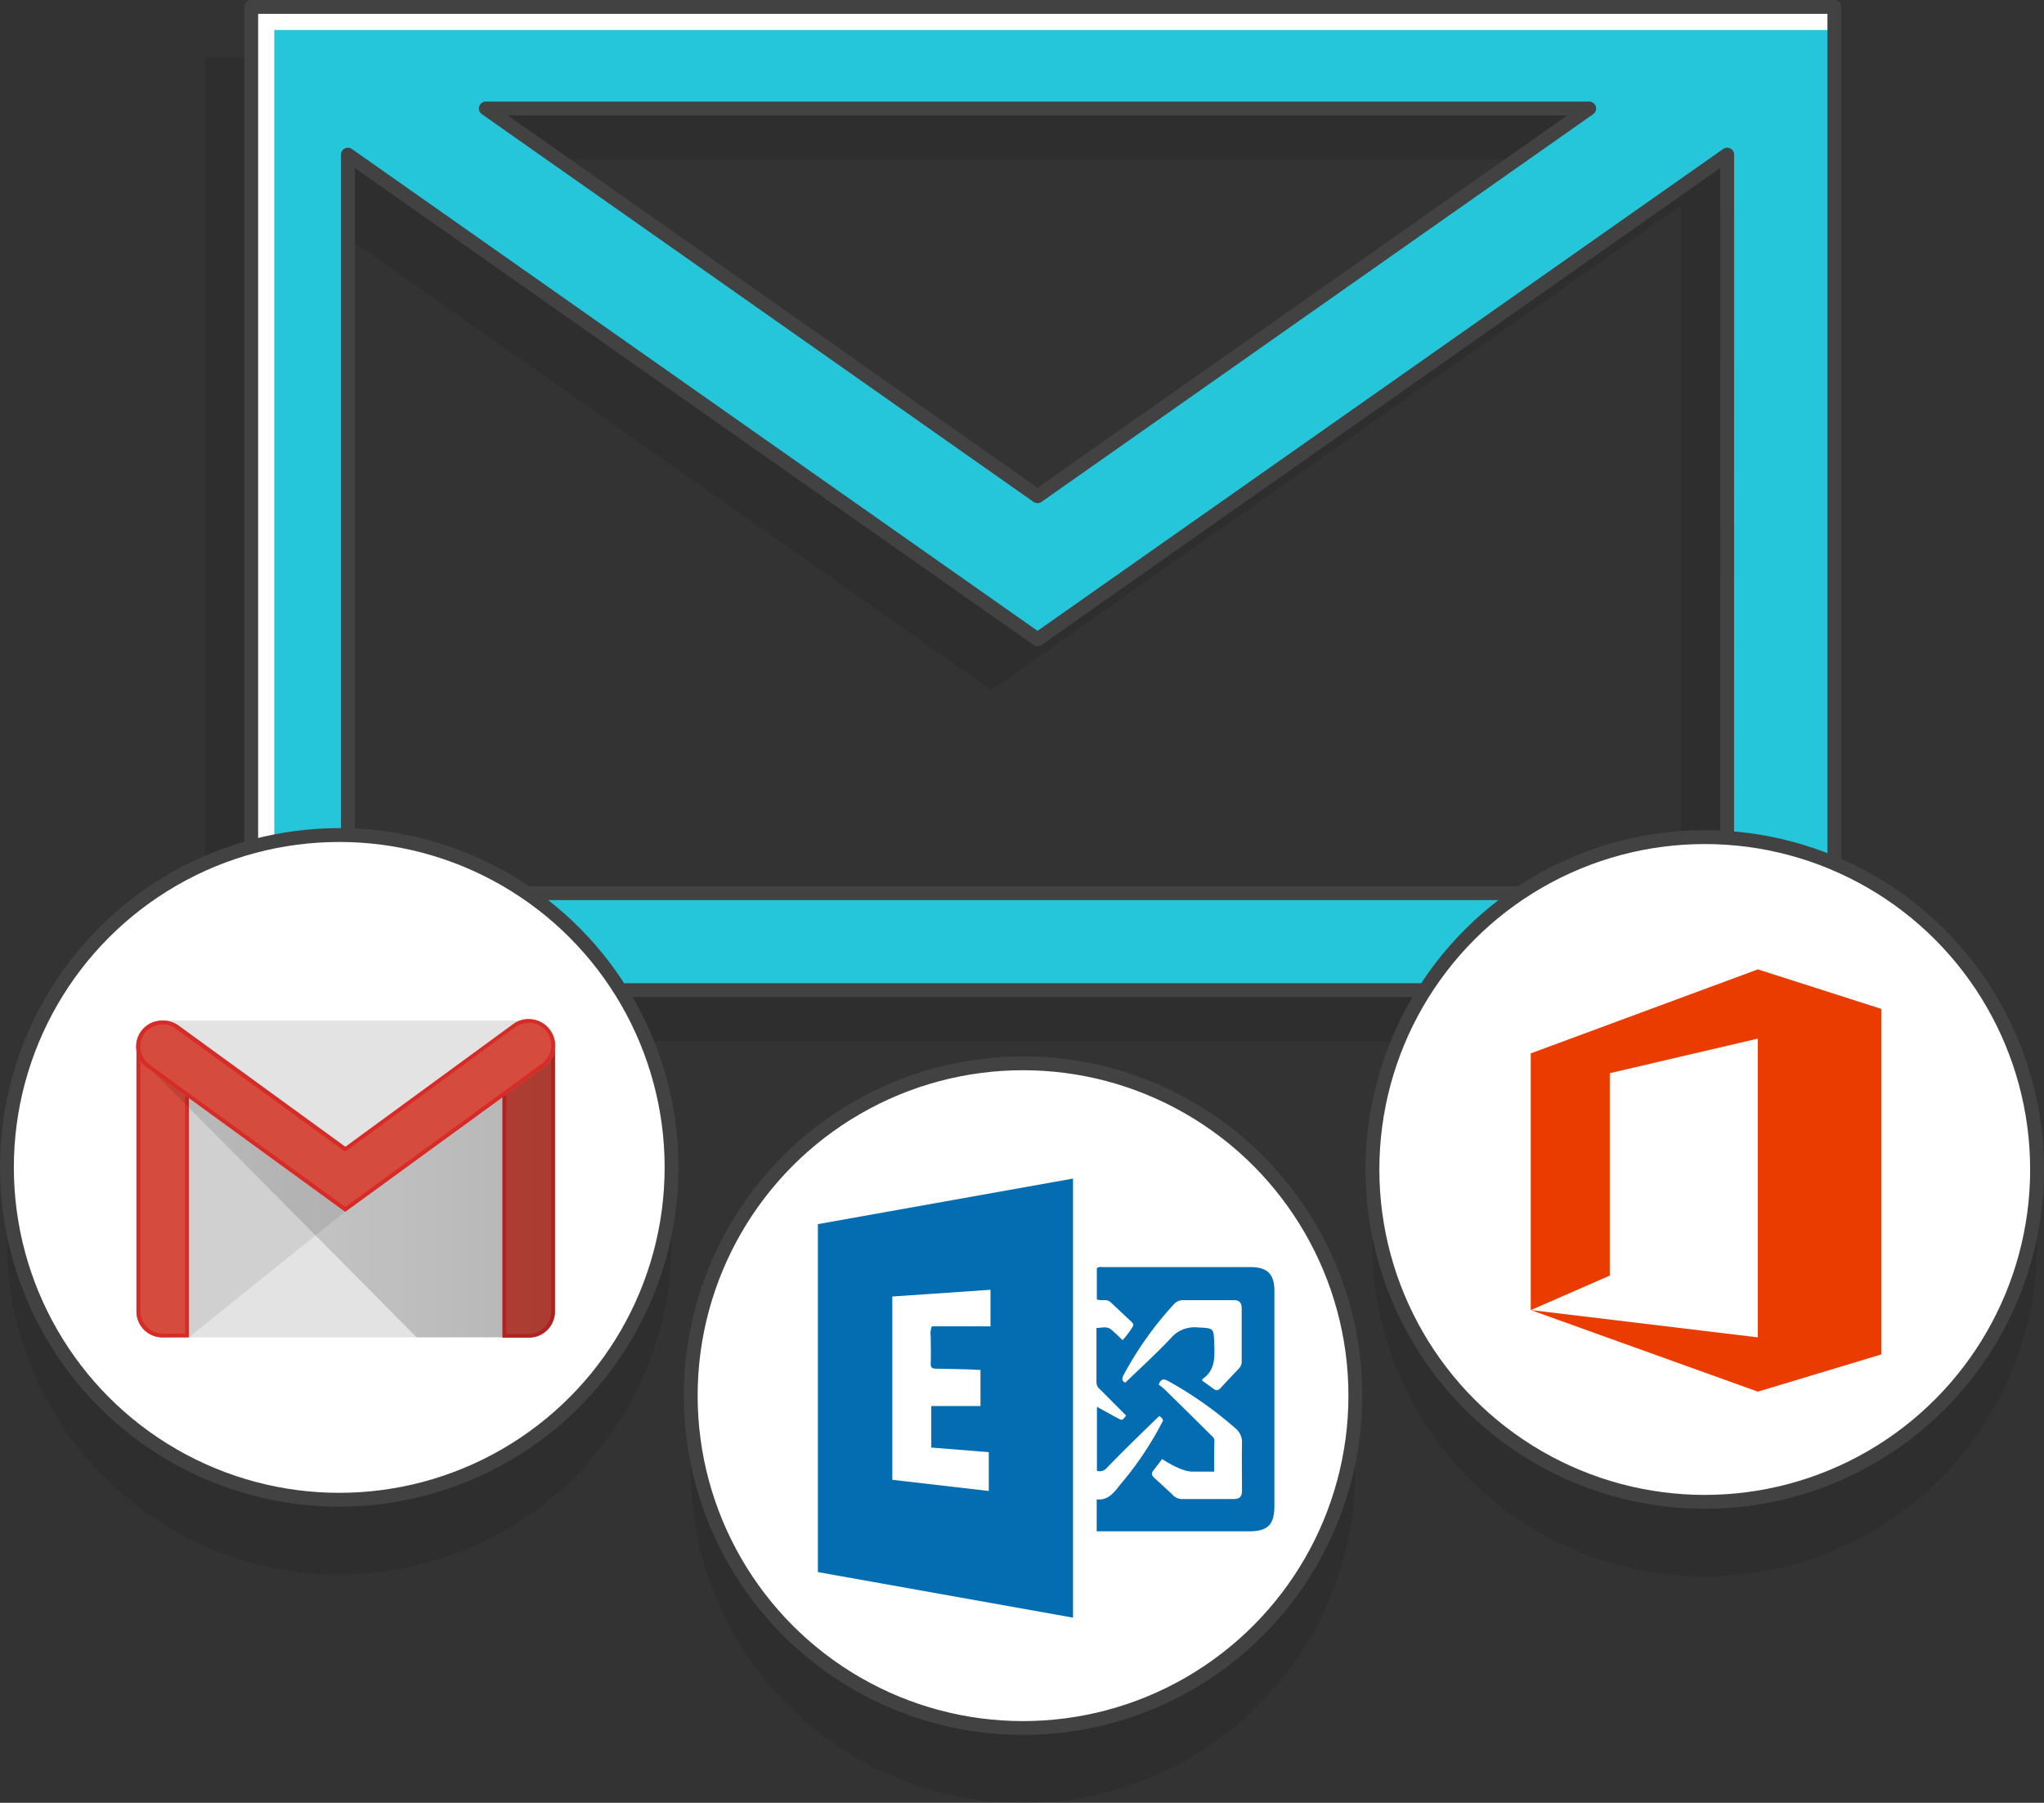
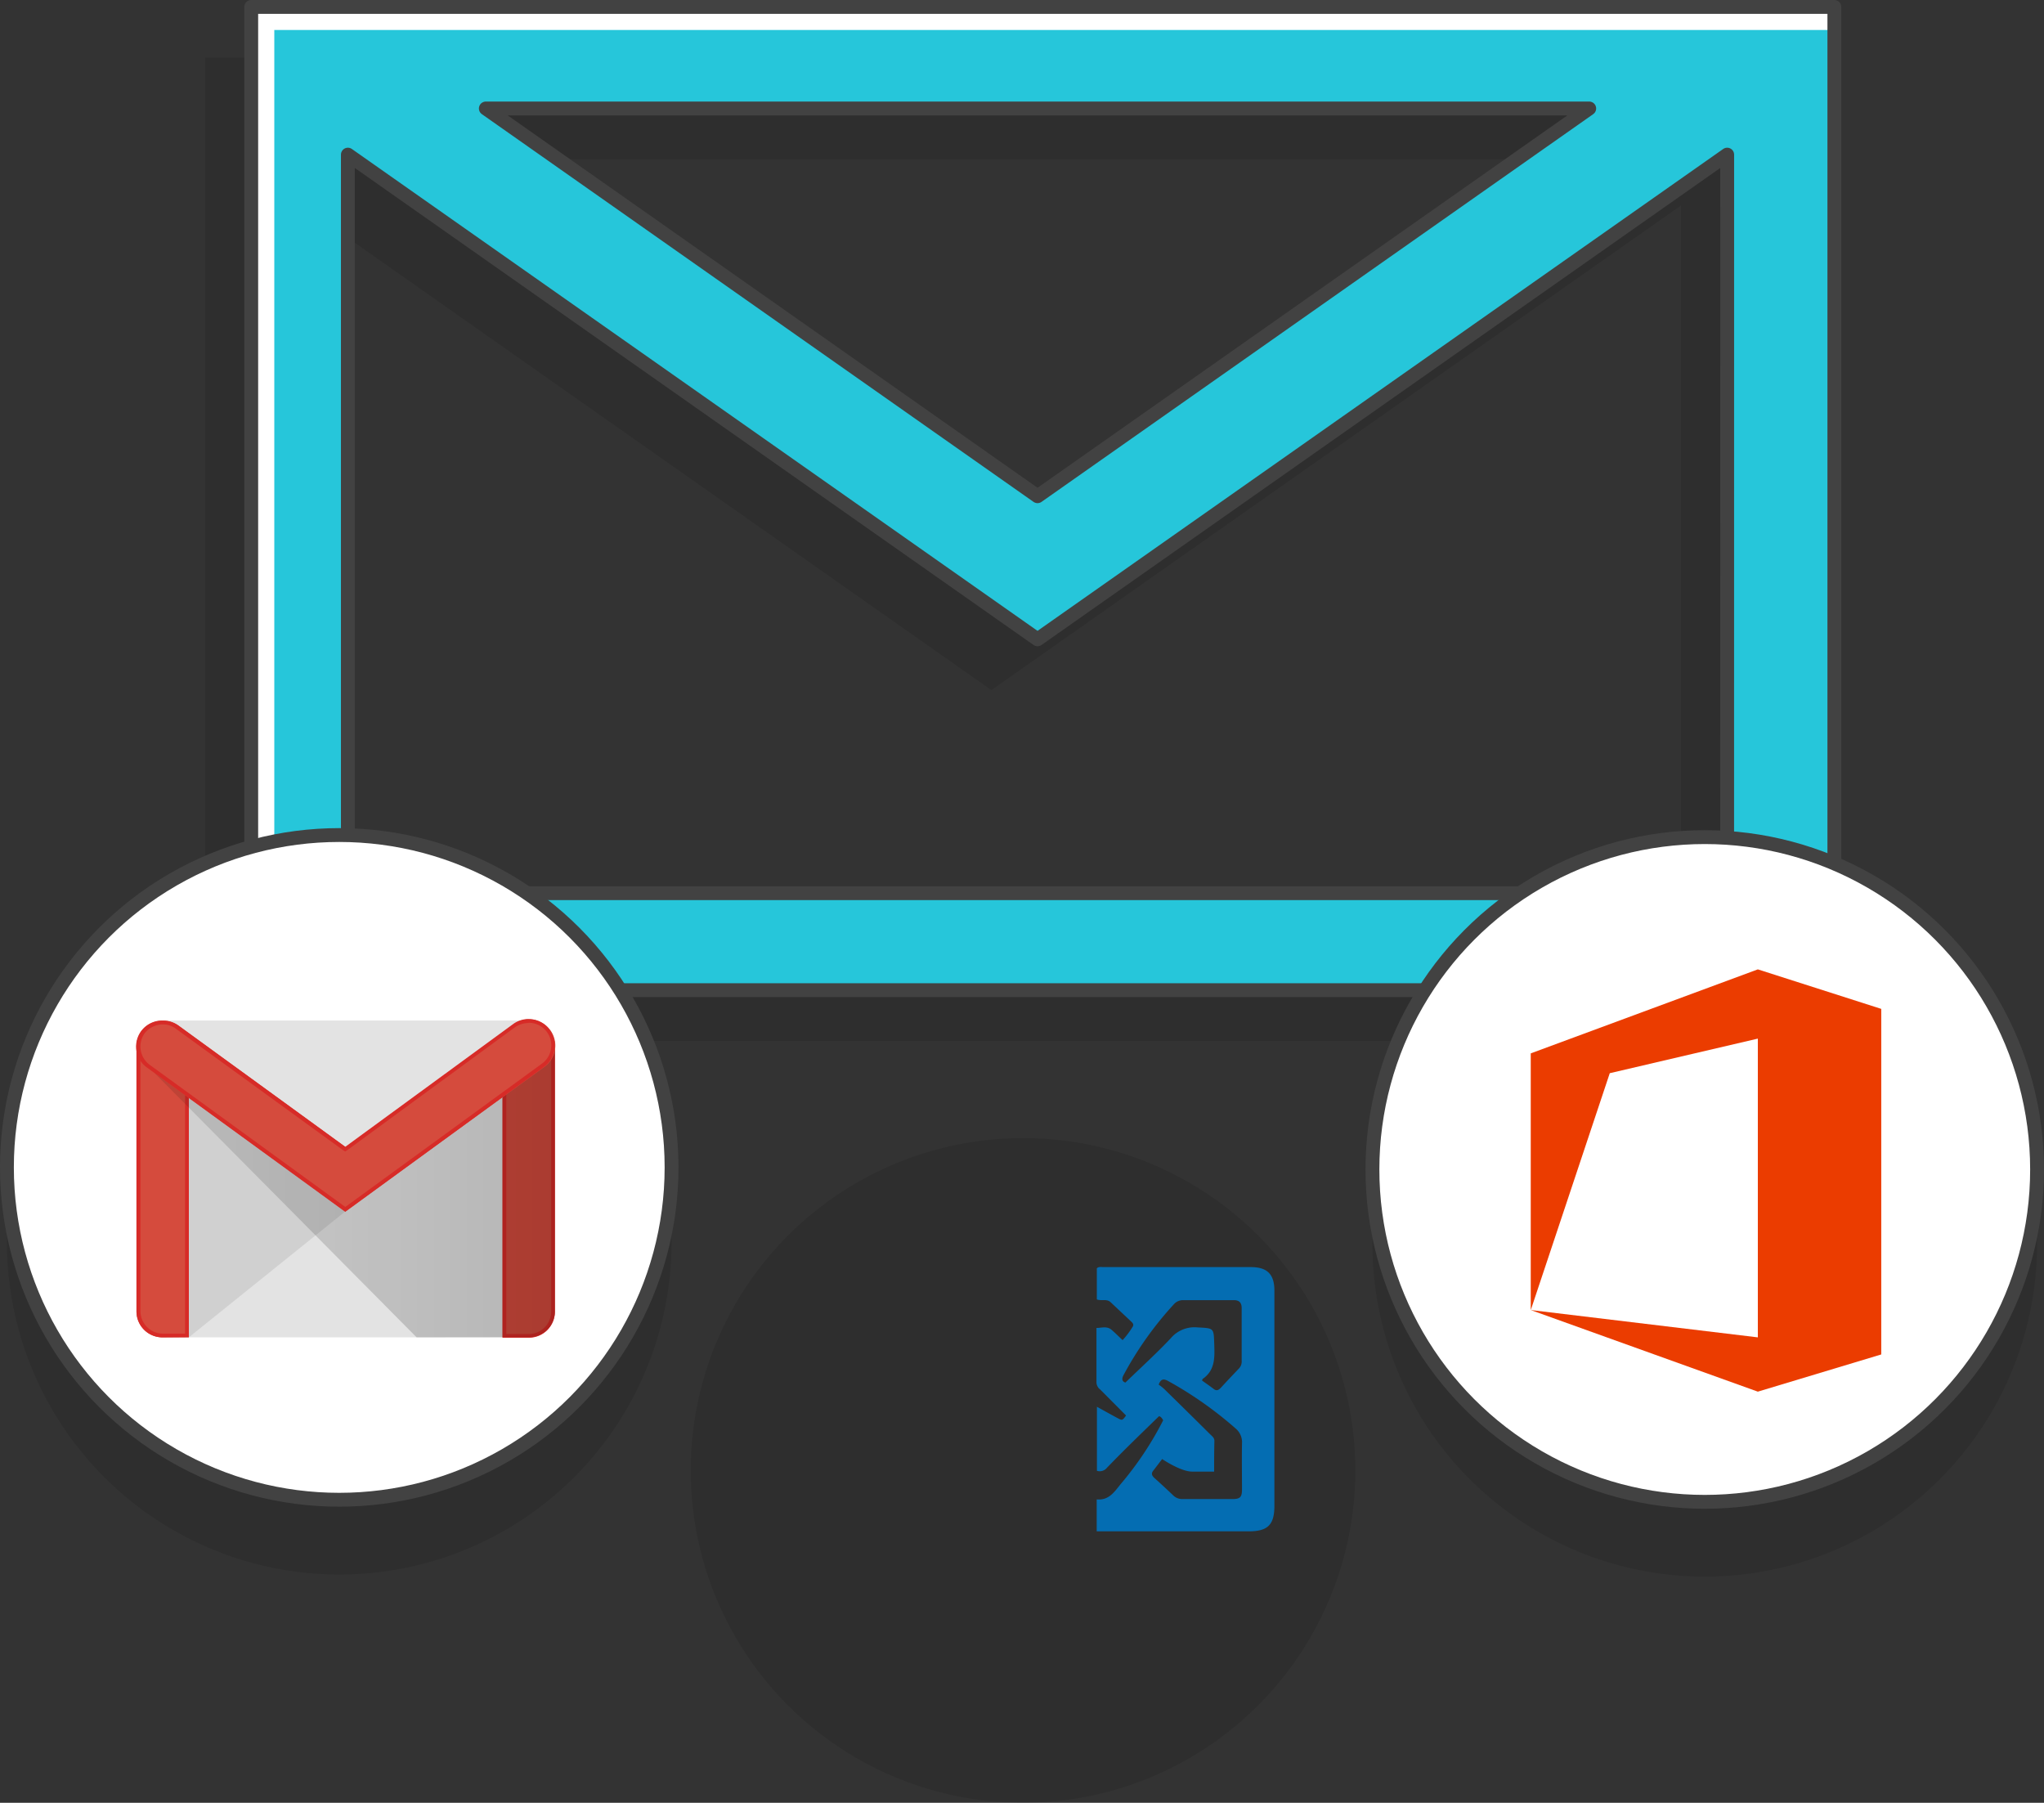
<svg xmlns="http://www.w3.org/2000/svg" viewBox="0 0 442.85 390.55">
  <rect x="0" y="0" width="442.85" height="390.55" fill="#333333" stroke="none" />
  <defs>
    <style>
      .cls-1 {
        opacity: 0.1;
      }

      .cls-2, .cls-5 {
        fill: #fff;
      }

      .cls-3 {
        fill: #26c6da;
      }

      .cls-4 {
        fill: none;
        stroke-linecap: round;
        stroke-linejoin: round;
      }

      .cls-4, .cls-5 {
        stroke: #424242;
        stroke-width: 3px;
      }

      .cls-5 {
        stroke-miterlimit: 10;
      }

      .cls-6 {
        fill: #e3e3e3;
      }

      .cls-7 {
        fill: #231f20;
        opacity: 0.1;
        isolation: isolate;
      }

      .cls-8 {
        fill: #d54b3d;
      }

      .cls-9 {
        fill: #d72b27;
      }

      .cls-10 {
        fill: url(#linear-gradient);
      }

      .cls-11 {
        fill: #046db2;
      }

      .cls-12 {
        fill: #eb3c00;
      }
    </style>
    <linearGradient id="linear-gradient" x1="1.22" y1="499.19" x2="1.58" y2="499.19" gradientTransform="matrix(253.16, 0, 0, -174.83, -250.58, 87611.86)" gradientUnits="userSpaceOnUse">
      <stop offset="0" stop-opacity="0.1" />
      <stop offset="1" stop-opacity="0.2" />
    </linearGradient>
  </defs>
  <title>email_3</title>
  <g id="shadow">
    <path class="cls-1" d="M73,89.5v213H416V89.5Zm289.89,22-119.53,84-119.53-84Zm29.88,170H93.94v-160l149.42,105,149.42-105Z" transform="translate(-28.57 -77)" />
  </g>
  <g id="white">
    <path class="cls-2" d="M83,78.5v213H426V78.5Zm289.89,22-119.53,84-119.53-84Zm29.88,170H103.94v-160l149.42,105,149.42-105Z" transform="translate(-28.57 -77)" />
  </g>
  <g id="color">
    <path class="cls-3" d="M88,83.5v208H426V83.5Zm284.89,17-119.53,84-119.53-84Zm29.88,170H103.94v-160l149.42,105,149.42-105Z" transform="translate(-28.57 -77)" />
  </g>
  <g id="outline">
    <path class="cls-4" d="M83,78.5v213H426V78.5Zm289.89,22-119.53,84-119.53-84Zm29.88,170H103.94v-160l149.42,105,149.42-105Z" transform="translate(-28.57 -77)" />
  </g>
  <g id="Layer_5" data-name="Layer 5">
    <g>
      <circle class="cls-1" cx="73.5" cy="269.1" r="72" />
      <g>
        <circle class="cls-5" cx="73.5" cy="252.9" r="72" />
        <g>
          <path class="cls-6" d="M143.12,366.72H63.81a5.68,5.68,0,0,1-5.67-5.67v-57.3a5.68,5.68,0,0,1,5.67-5.67h79.32a5.68,5.68,0,0,1,5.67,5.67v57.3a5.63,5.63,0,0,1-5.67,5.67Z" transform="translate(-28.57 -77)" />
          <path class="cls-7" d="M69.47,366.72l33.91-27.28.24-1.46-35-25.17-.08,52.69Z" transform="translate(-28.57 -77)" />
          <path class="cls-8" d="M63.81,366.72a5.63,5.63,0,0,1-5.67-5.67V303.67c0-3.16,2.51-3.72,5.67-3.72s5.67.65,5.67,3.72v63Z" transform="translate(-28.57 -77)" />
          <path class="cls-9" d="M63.81,300.76c4,0,4.86,1.21,4.86,2.91v62.24H63.81A4.87,4.87,0,0,1,59,361.05V303.67c0-1.78.81-2.91,4.86-2.91Zm0-.81c-3.16,0-5.67.65-5.67,3.72v57.38a5.63,5.63,0,0,0,5.67,5.67h5.67v-63c0-3.16-2.51-3.72-5.67-3.72Z" transform="translate(-28.57 -77)" />
          <path class="cls-8" d="M143.12,366.72h-5.67V303.51c0-3.16,2.51-3.56,5.67-3.56s5.67.4,5.67,3.56v57.63a5.61,5.61,0,0,1-5.67,5.58Z" transform="translate(-28.57 -77)" />
          <path class="cls-9" d="M143.12,300.76c3.64,0,4.86.73,4.86,2.75v57.63a4.87,4.87,0,0,1-4.86,4.86h-4.86V303.51c0-2.1,1.21-2.75,4.86-2.75Zm0-.81c-3.16,0-5.67.4-5.67,3.56V366.8h5.67a5.63,5.63,0,0,0,5.67-5.67V303.51c0-3.16-2.51-3.56-5.67-3.56Z" transform="translate(-28.57 -77)" />
          <path class="cls-10" d="M118.84,366.72,58.62,306l3.17,1.29,41.92,30.19,45.08-33.06v56.69a5.61,5.61,0,0,1-5.67,5.58Z" transform="translate(-28.57 -77)" />
          <path class="cls-8" d="M103.39,339.44,60.57,308.36a5.72,5.72,0,0,1-1.38-7.93,5.87,5.87,0,0,1,8.09-1.21l36.18,26.3,36.42-26.63a5.68,5.68,0,1,1,6.64,9.23l-43.14,31.32Z" transform="translate(-28.57 -77)" />
          <path class="cls-9" d="M143.12,298.57h0a4.89,4.89,0,0,1,2.91,8.82l-42.65,31.08L61.06,307.72a4.94,4.94,0,0,1-1.21-6.8,5.1,5.1,0,0,1,4-2,4.68,4.68,0,0,1,2.91,1l36.1,26.22.49.32.49-.32,36.34-26.63a5.36,5.36,0,0,1,2.91-.89Zm0-.81a5.57,5.57,0,0,0-3.32,1.05l-36.42,26.63-36.18-26.3a5.64,5.64,0,0,0-3.4-1.05,5.61,5.61,0,0,0-3.24,10.28l42.81,31.16,43.06-31.4a5.76,5.76,0,0,0,1.29-7.93,5.55,5.55,0,0,0-4.61-2.43Z" transform="translate(-28.57 -77)" />
        </g>
      </g>
    </g>
    <g>
      <circle class="cls-1" cx="221.65" cy="318.55" r="72" />
      <g>
-         <circle class="cls-5" cx="221.65" cy="302.35" r="72" />
-         <path class="cls-11" d="M261.05,427.44l-55.28-9.87V342.19l55.28-9.87ZM230.34,381.6H241v-7.82c-.7,0-1.33-.08-2-.1-2.53-.07-5.06-.14-7.6-.17-.82,0-1.22-.19-1.18-1.16.08-1.94,0-3.89,0-5.83a4.39,4.39,0,0,1,.24-2.19h12.71v-7.92l-21.27,1.46v39.71L242.8,400v-8.41l-12.46-1Z" transform="translate(-28.57 -77)" />
        <path class="cls-11" d="M266.18,408.73v-6.91c2.62.27,3.84-1.63,5.19-3.31a71.16,71.16,0,0,0,9.21-13.82c-.24-.46-.51-.8-.89-.9-2.21,2.15-4.38,4.25-6.53,6.37q-2.41,2.38-4.77,4.82a2,2,0,0,1-2.16.65V381.76c1.57.86,3,1.67,4.47,2.45,1,.55,1.06.52,1.84-.56-1.86-1.87-3.73-3.76-5.61-5.64a2,2,0,0,1-.8-1.49c0-3.89,0-7.78,0-11.84,1.14,0,2.26-.45,3.25.39.82.7,1.57,1.46,2.41,2.25a18.21,18.21,0,0,0,2.15-2.85c.35-.49.07-.84-.28-1.17q-2.23-2.09-4.45-4.18c-.86-.82-2-.23-3-.62v-6.75c.46-.4,1-.25,1.45-.25q16,0,31.91,0c3.58,0,5.11,1.56,5.11,5.13q0,23.29,0,46.58c0,4.11-1.43,5.53-5.55,5.53H266.18Zm25.45-12.93c-1.71,0-3.18,0-4.76,0-2.48,0-6.33-2.6-6.51-2.72l-1.9,2.48c-.53.63-.34,1.11.22,1.62,1.34,1.21,2.67,2.43,4,3.7a2.78,2.78,0,0,0,2.05.87c3.62,0,7.24,0,10.86,0,1.69,0,2.07-.45,2.07-2.11,0-3.3-.06-6.61,0-9.91a3.89,3.89,0,0,0-1.44-3.32,82.32,82.32,0,0,0-14.61-10.26c-.87-.46-1.52-.52-2,.81a12.65,12.65,0,0,1,1.18.93q5,4.89,9.95,9.81c.41.41.94.76.94,1.43C291.63,391.26,291.62,393.38,291.62,395.8ZM289,376.07c.85.61,1.71,1.2,2.53,1.83.6.46,1,.29,1.51-.22,1.31-1.43,2.65-2.84,4-4.26a2.17,2.17,0,0,0,.55-1.61q0-5.7,0-11.4c0-1.17-.5-1.76-1.71-1.75q-5.5,0-11,0a2.63,2.63,0,0,0-2,.91A75,75,0,0,0,272,374.88c-.47.88-.29,1.42.4,1.63,3.36-3.26,6.72-6.29,9.81-9.58a6.74,6.74,0,0,1,5.78-2.37c3.63.2,3.54.06,3.66,3.74.1,2.86.17,5.6-2.55,7.45C289.09,375.77,289.1,375.84,289,376.07Z" transform="translate(-28.57 -77)" />
      </g>
    </g>
    <g>
      <circle class="cls-1" cx="369.35" cy="269.55" r="72" />
      <g>
        <circle class="cls-5" cx="369.35" cy="253.35" r="72" />
-         <path class="cls-12" d="M360.22,360.82V305.2L409.42,287l26.74,8.56v74.86l-26.74,8.06-49.2-17.68,49.2,5.92V302l-32.08,7.49v43.85Z" transform="translate(-28.57 -77)" />
+         <path class="cls-12" d="M360.22,360.82V305.2L409.42,287l26.74,8.56v74.86l-26.74,8.06-49.2-17.68,49.2,5.92V302l-32.08,7.49Z" transform="translate(-28.57 -77)" />
      </g>
    </g>
  </g>
</svg>